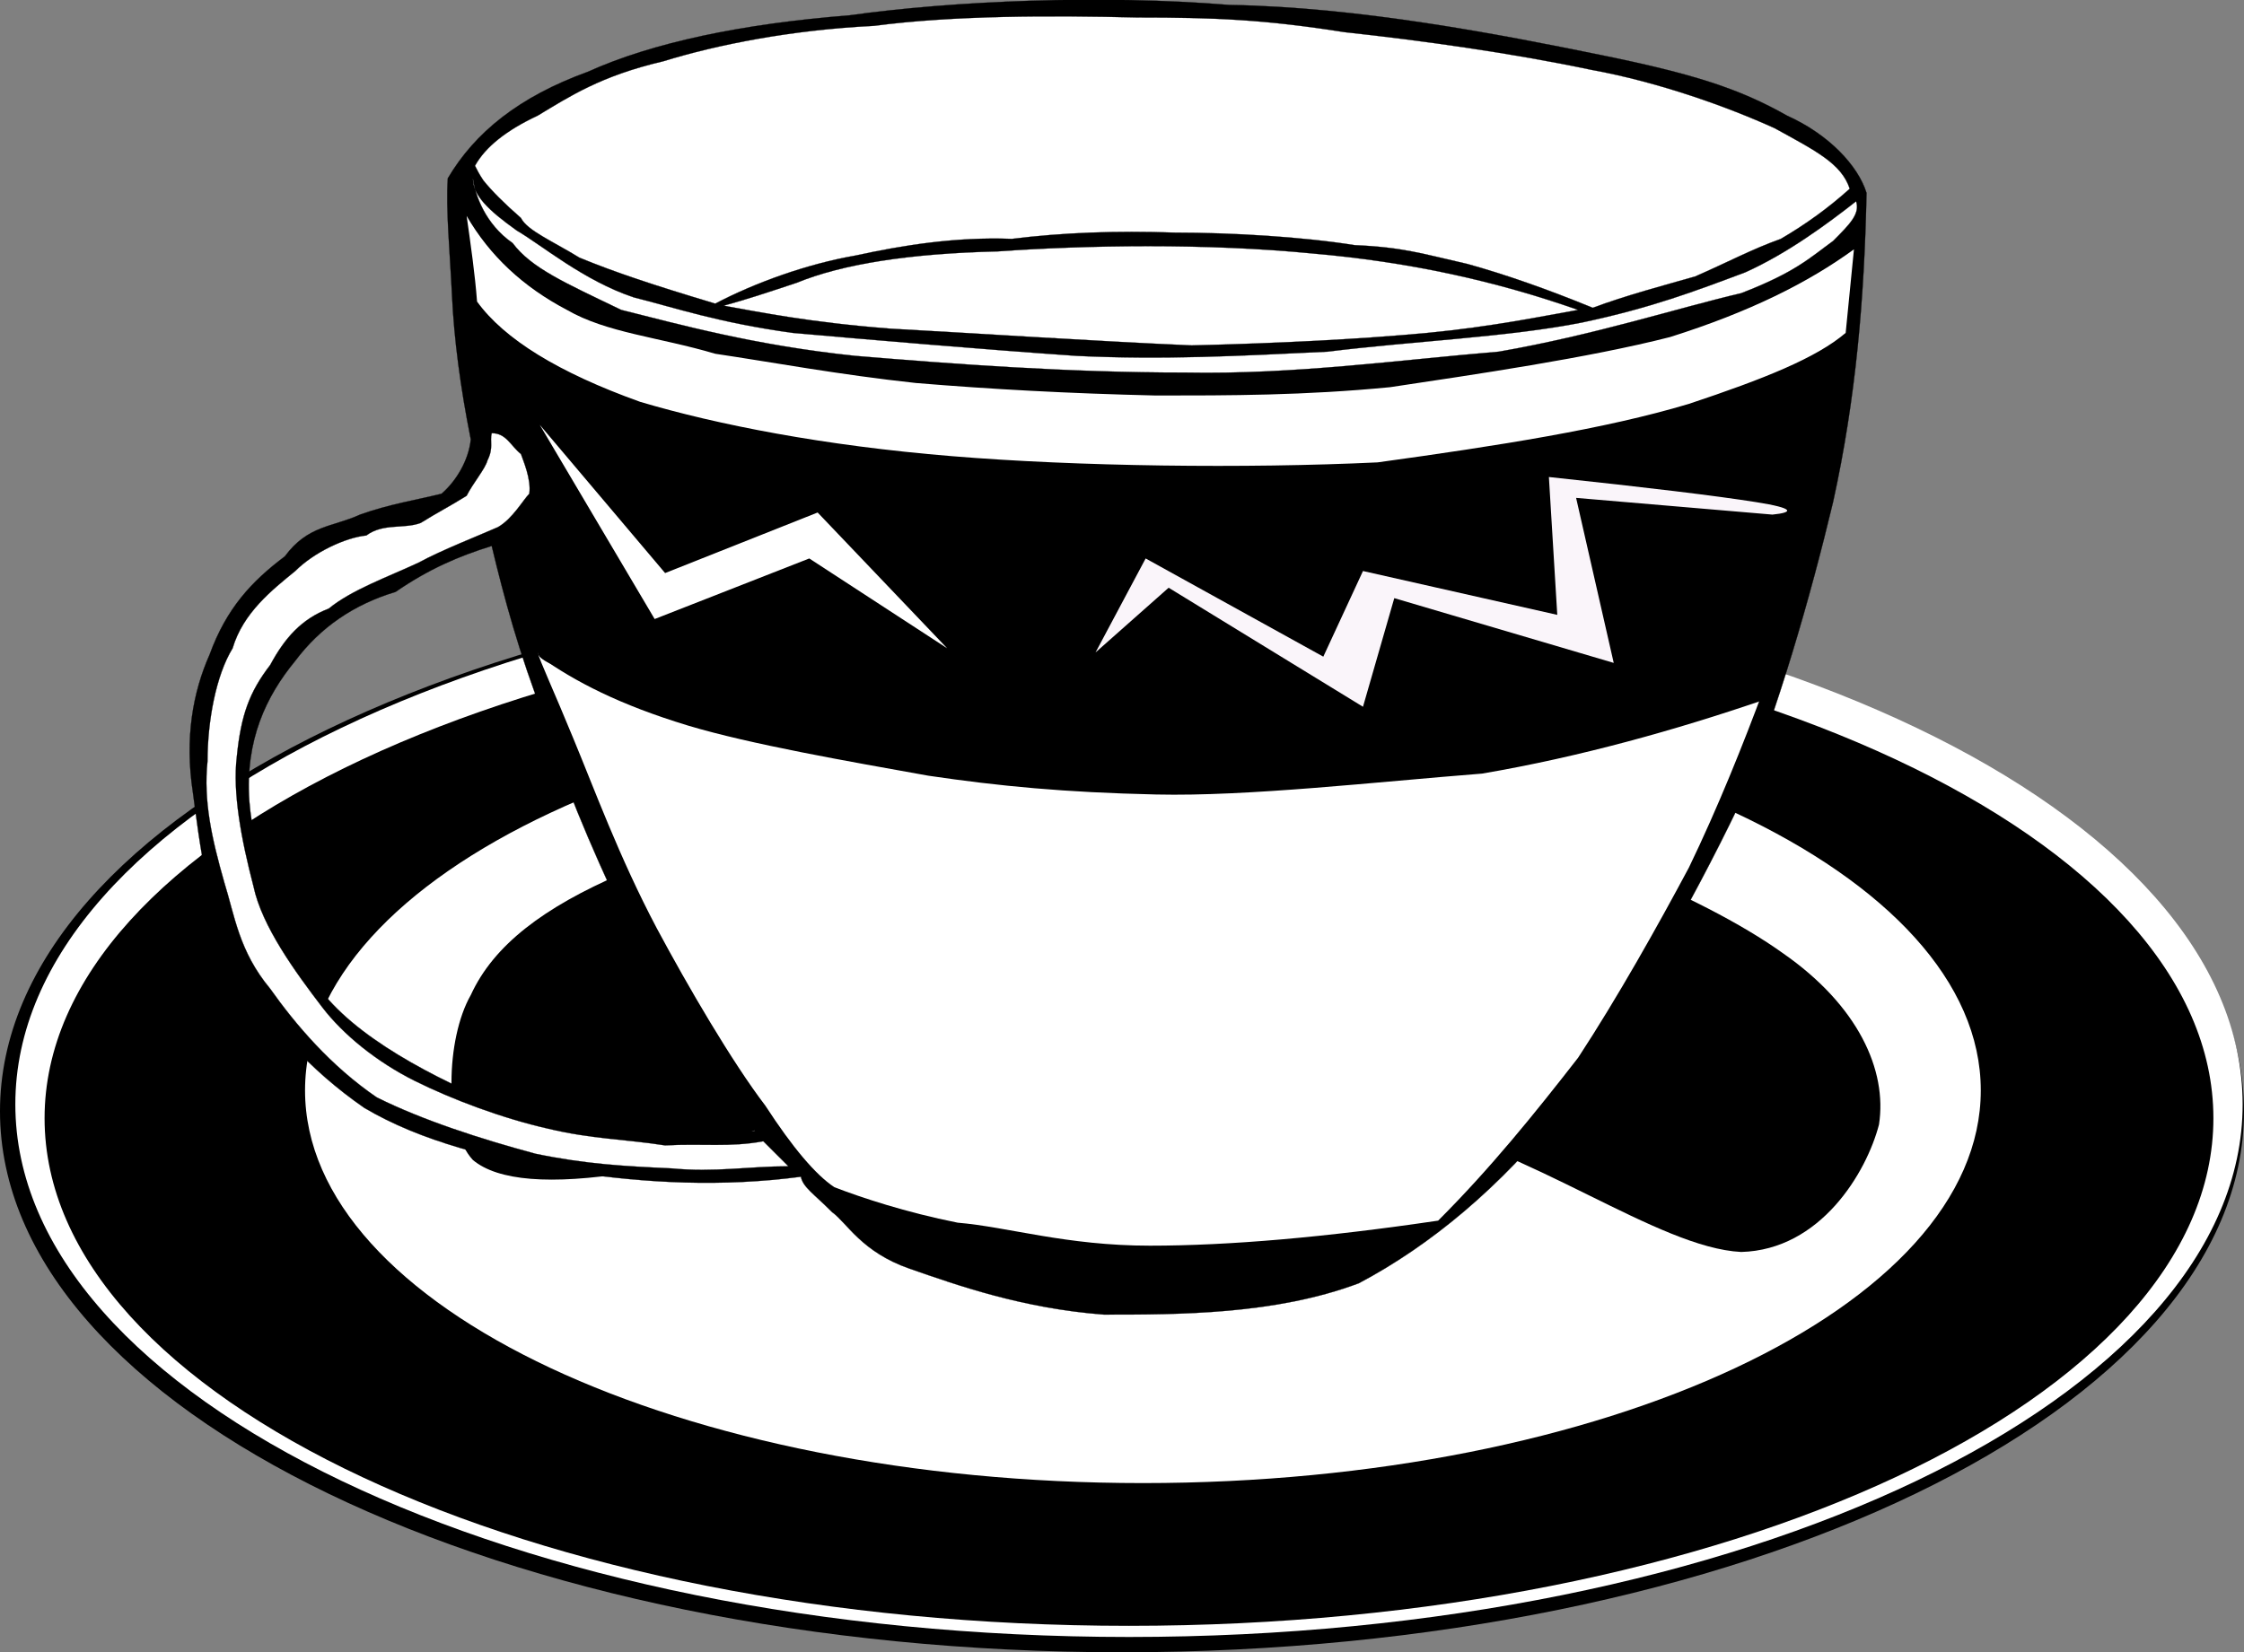
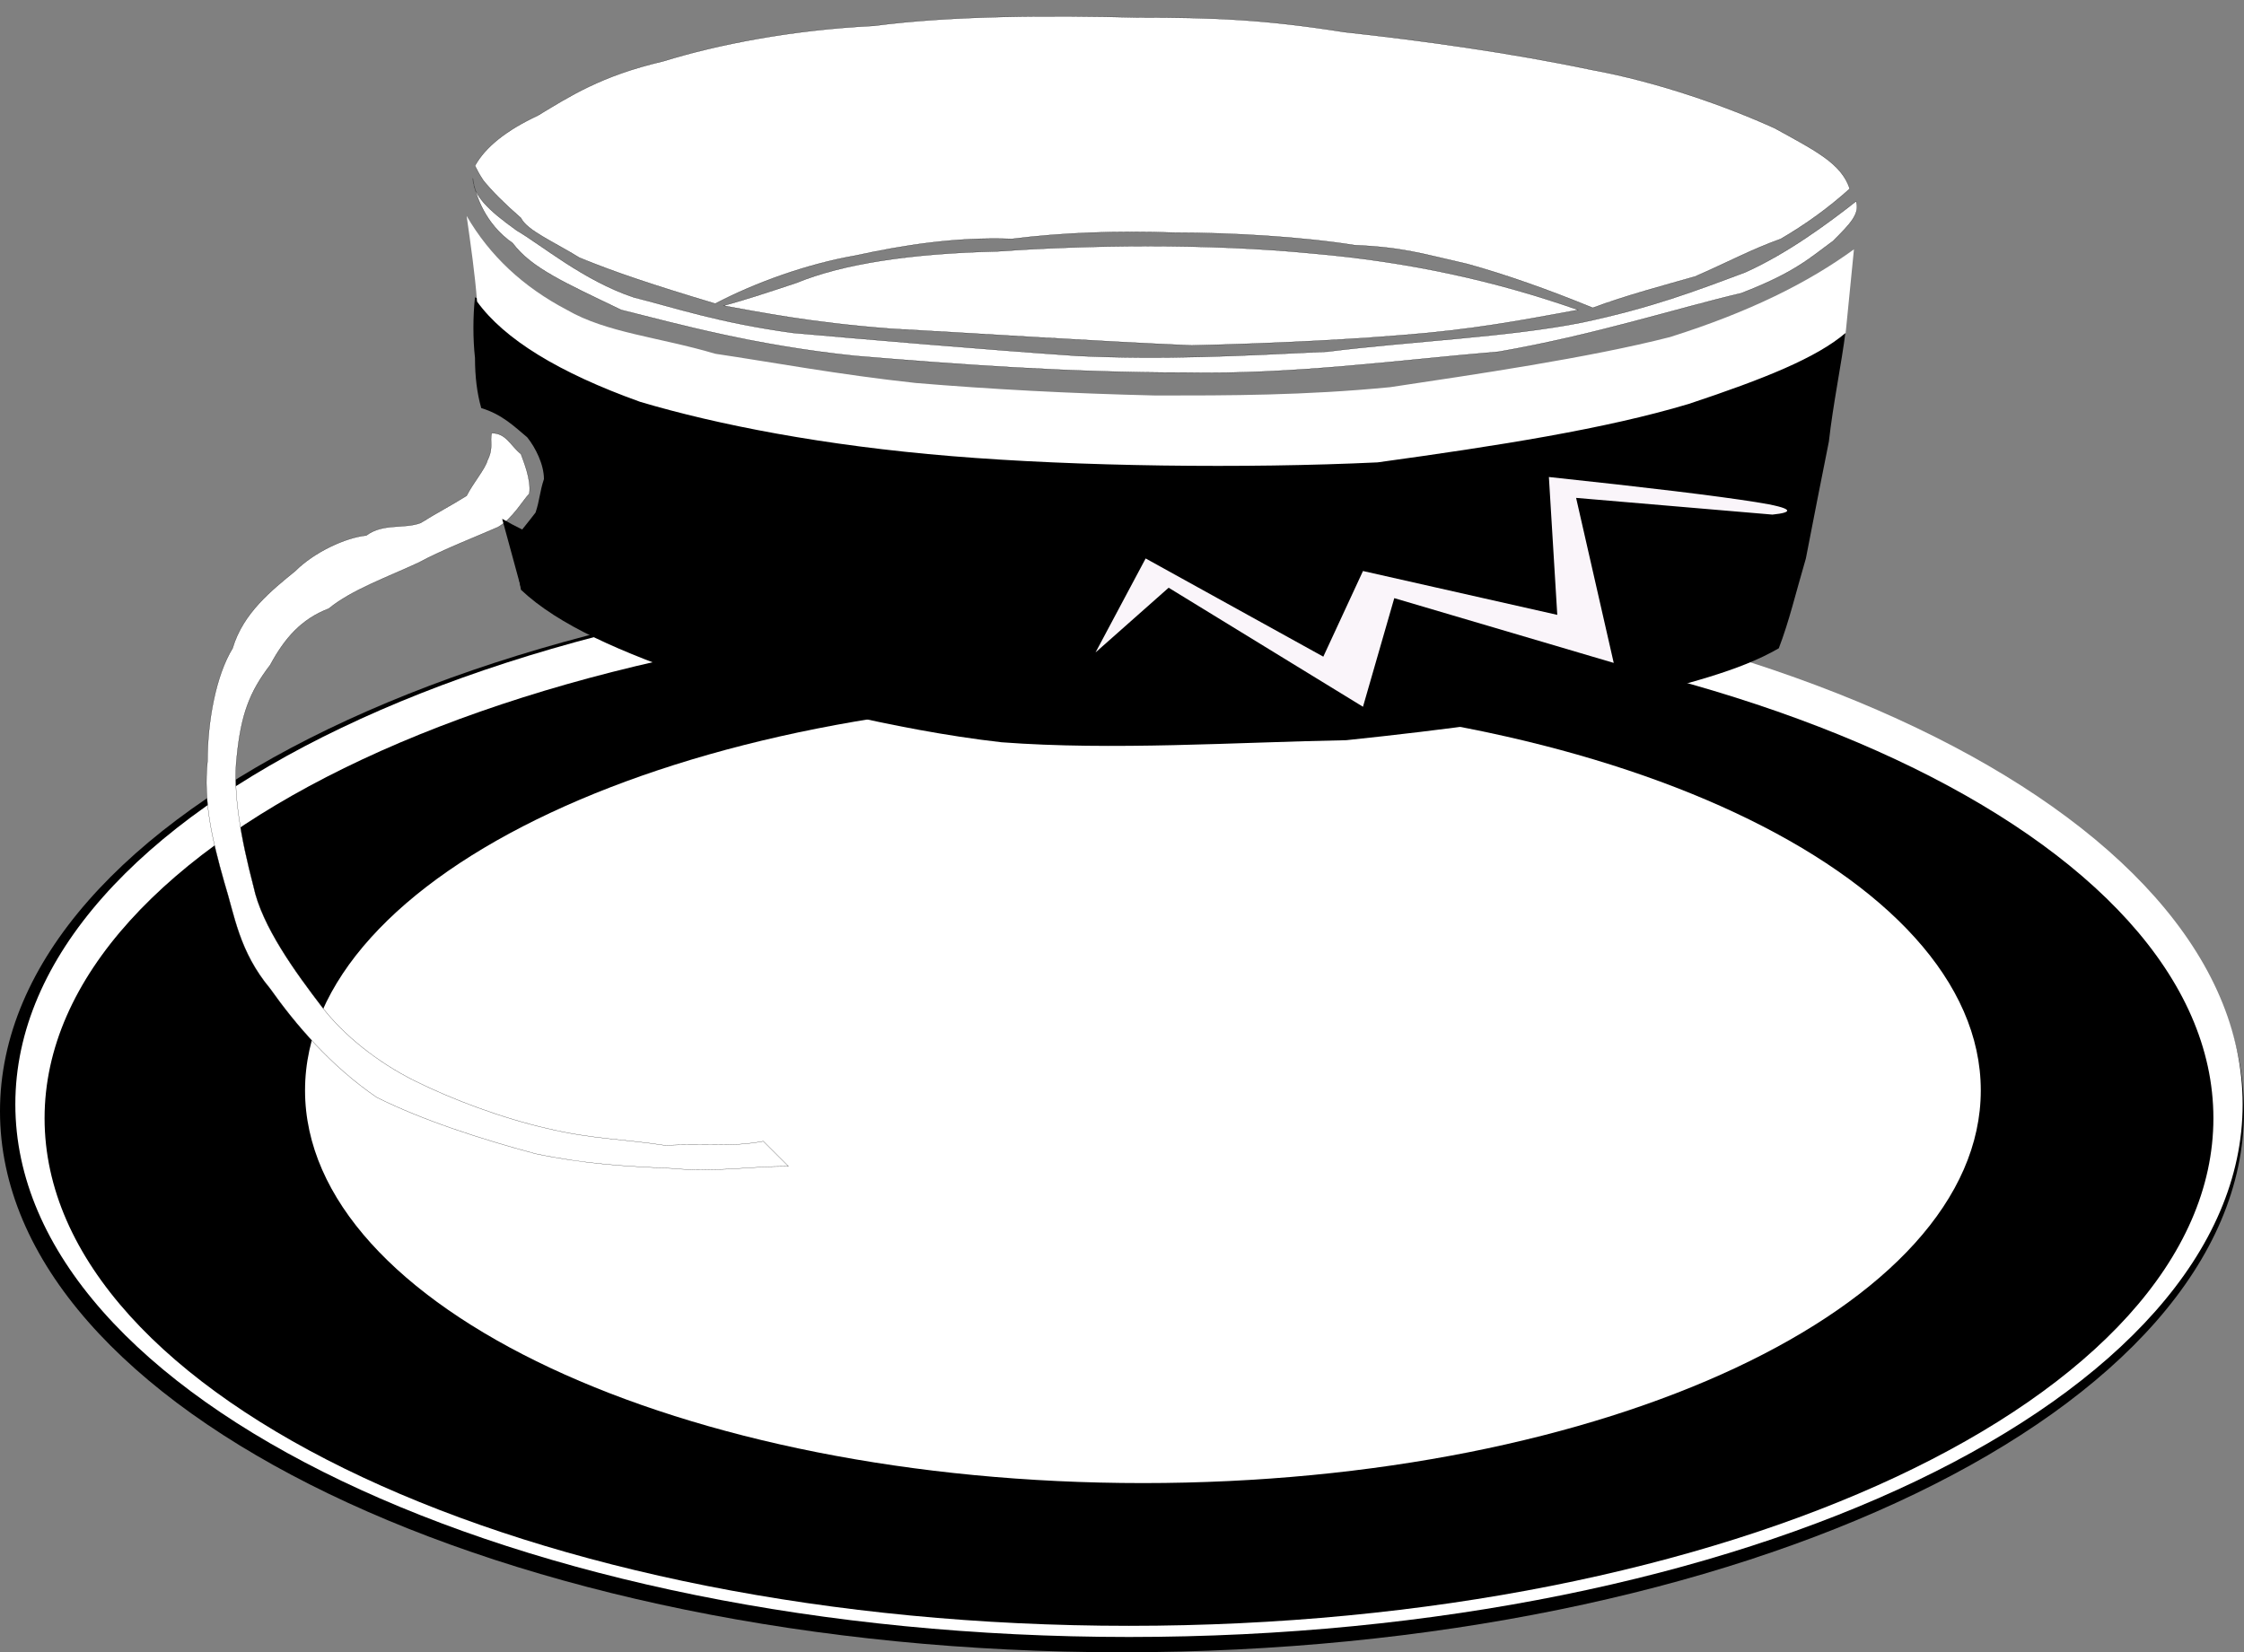
<svg xmlns="http://www.w3.org/2000/svg" height="271.53" overflow="visible" width="368.664">
  <rect width="100%" height="100%" fill="#808080" stroke="none" />
  <switch>
    <g>
      <g clip-rule="evenodd" fill-rule="evenodd">
        <path d="M184.332 93.721c101.756 0 184.332 39.83 184.332 88.902 0 49.081-82.576 88.907-184.332 88.907C82.579 271.53 0 231.704 0 182.623c0-49.072 82.579-88.902 184.332-88.902" />
        <path d="M185.478 93.949c100.983 0 182.963 39.215 182.963 87.529 0 48.318-81.979 87.538-182.963 87.538-100.994 0-182.958-39.22-182.958-87.538-.001-48.314 81.963-87.529 182.958-87.529" fill="#FFF" />
        <path d="M185.478 100.36c98.339 0 178.159 37.368 178.159 83.409 0 46.045-79.82 83.414-178.159 83.414-98.345 0-178.154-37.369-178.154-83.414 0-46.041 79.809-83.409 178.154-83.409" />
        <path d="M187.763 114.662c75.979 0 137.658 28.908 137.658 64.534 0 35.616-61.68 64.529-137.658 64.529-75.982 0-137.648-28.913-137.648-64.529 0-35.626 61.666-64.534 137.648-64.534" fill="#FFF" />
-         <path d="M187.763 120.152c73.147 0 132.5 26.455 132.5 59.044 0 32.591-59.353 59.036-132.5 59.036-73.136 0-132.498-26.445-132.498-59.036 0-32.59 59.361-59.044 132.498-59.044" fill="#FFF" />
-         <path d="M77.69 190.631c-4.805-5.149-4.459-19.908-.343-27.115 3.776-8.24 12.017-14.415 24.716-19.908 12.702-6.863 29.178-12.012 50.8-14.074 20.942-2.058 53.203-3.087 76.89 2.063 22.999 4.46 49.78 15.447 63.17 25.058 12.347 8.585 17.151 19.219 15.774 28.148-2.049 7.896-9.611 20.598-22.646 20.941-13.725-.688-34.676-17.17-56.298-21.631-24.024-5.148-54.236-6.862-76.202-5.148-20.94.345-38.104 12.012-50.115 13.733-13.044 2.058-21.624 1.369-25.746-2.067z" />
-         <path d="M306.649 31.706c-1.379-4.466-6.184-9.614-13.056-12.702-7.878-4.464-15.438-6.867-30.541-9.953-16.817-3.432-39.817-7.896-61.103-8.241-20.938-1.713-45.311-.685-62.472 1.717-17.506 1.374-32.265 4.46-42.908 9.27-11.328 4.116-18.535 9.954-23 17.505-.34 5.15.344 12.012.689 19.224.34 7.207 1.374 15.104 3.087 23.684-.345 3.432-2.402 6.862-4.805 8.926-4.121 1.028-8.581 1.712-13.387 3.431-4.465 2.058-8.581 1.718-12.36 6.868-5.49 4.115-9.609 8.581-12.356 16.132-2.748 6.178-4.116 13.73-2.748 22.655 1.034 7.552 2.402 20.938 7.897 29.523 4.119 8.23 11.326 16.127 20.252 22.31 9.269 5.494 21.282 8.576 34.671 10.643 11.668 1.714 24.03 2.403 37.07.681.345 1.723 2.062 2.747 5.149 5.838 2.402 1.714 4.805 6.527 12.702 9.266 7.896 2.747 18.535 6.527 31.924 7.552 12.356 0 28.154 0 41.879-5.149 11.677-6.174 23.335-15.783 33.634-28.829 9.963-14.079 20.951-33.298 28.847-49.775 6.519-16.132 11.659-33.982 15.438-49.771 3.784-17.167 5.144-33.644 5.497-50.805zM80.783 89.717c-5.495 1.718-10.3 3.775-15.793 7.551-6.863 2.058-12.356 5.834-16.478 11.328-4.805 5.833-8.235 13.045-7.552 23 .69 8.925 4.806 22.655 12.356 31.92 6.869 8.24 20.253 14.759 32.27 19.563 10.983 3.436 25.057 4.813 38.442 2.747-8.924-12.356-16.131-23.679-21.625-35.356-5.488-11.667-10.294-22.995-13.04-32.604-4.12-10.643-6.523-19.568-8.58-28.149z" stroke="#000" stroke-miterlimit="10" stroke-width=".036" />
        <path d="M80.783 71.182c2.402 0 3.085 2.058 4.804 3.431.344 1.029 1.714 4.12 1.374 6.523-1.03 1.028-2.748 4.115-5.15 5.489-3.091 1.374-9.269 3.776-13.045 5.838-5.15 2.402-10.983 4.46-14.759 7.552-4.465 1.713-7.212 4.805-9.614 9.265-3.433 4.465-4.805 8.241-5.49 15.104-.689 5.838.685 13.39 2.747 21.291 1.374 6.518 6.862 14.07 11.327 19.898 3.432 4.47 8.92 8.931 15.104 12.021 6.178 3.082 14.414 6.174 21.965 7.887 7.207 1.723 12.702 1.723 19.224 2.747 6.178-.336 10.639.345 16.132-.68l4.122 4.116c-6.523 0-12.017 1.032-19.224.344-7.552-.344-14.076-.689-22.311-2.402-8.926-2.402-18.535-5.494-26.092-9.265-7.55-5.149-13.385-12.021-17.504-17.851-5.15-6.183-5.835-12.021-7.552-17.505-2.058-7.212-3.432-13.391-2.748-19.913 0-6.523 1.379-14.075 4.121-18.535 1.717-5.838 6.522-9.614 10.298-12.701 3.093-3.092 8.241-5.494 11.673-5.838 2.746-2.058 6.178-1.029 8.924-2.058 2.748-1.718 4.805-2.748 7.552-4.465 1.028-2.058 3.087-4.46 3.431-5.833 1.031-2.058.346-3.087.691-4.46zM77.69 29.303c0 2.748 2.402 5.15 7.208 8.581 4.12 2.403 10.986 8.236 19.224 10.984 6.867 1.718 13.729 4.12 26.085 5.838 11.673 1.029 31.582 2.743 46.684 3.776 14.419.684 26.772 0 41.186-.689 13.744-1.714 29.872-2.402 41.883-4.805 11.323-2.402 18.53-5.15 26.781-8.241 6.853-3.087 13.39-7.892 18.194-11.668.688 2.058-1.042 3.776-3.781 6.523-3.779 2.742-6.182 5.145-15.103 8.581-10.299 2.402-24.024 6.863-39.816 9.609-16.481 1.374-33.634 3.776-51.489 3.436-19.228 0-37.763-1.374-54.239-2.747-16.478-1.718-28.833-5.15-38.443-7.552-9.269-4.464-14.762-6.868-17.85-10.988-4.464-3.087-6.178-7.891-6.524-10.638z" fill="#FFF" stroke="#000" stroke-miterlimit="10" stroke-width=".036" />
-         <path d="M88.333 107.223c.34 1.374 2.744 6.522 5.834 14.074 3.431 8.236 7.552 19.563 13.73 31.24 5.148 9.61 12.356 21.967 17.85 29.174 4.459 6.862 8.235 11.332 11.328 13.39 4.459 1.713 11.671 4.115 20.252 5.829 8.235.688 17.85 3.78 31.58 3.78 13.042 0 28.834-1.378 47.364-4.116 8.585-8.585 15.792-17.515 22.999-26.779 6.519-9.954 13.056-21.622 18.195-31.236 4.805-9.954 8.92-20.252 12.365-29.521-24.377 6.867-50.115 9.958-78.607 10.643-29.523 0-71.403-6.522-92.343-8.925-21.281-3.093-30.207-5.151-30.547-7.553z" fill="#FFF" />
-         <path d="M85.587 96.584l3.086 11.323c5.838 4.12 13.047 7.896 24.373 11.333 10.299 3.086 26.087 5.834 39.477 8.236 11.668 1.718 22.311 2.747 37.413 3.087 15.104.344 36.036-2.058 53.543-3.432 16.146-2.747 31.938-7.207 45.998-12.012l4.116-12.361v.004c-21.267 5.834-45.979 9.265-72.761 10.294-27.464.344-67.969-2.058-89.935-4.46-23.684-2.747-37.074-7.207-45.31-12.012z" />
+         <path d="M85.587 96.584c5.838 4.12 13.047 7.896 24.373 11.333 10.299 3.086 26.087 5.834 39.477 8.236 11.668 1.718 22.311 2.747 37.413 3.087 15.104.344 36.036-2.058 53.543-3.432 16.146-2.747 31.938-7.207 45.998-12.012l4.116-12.361v.004c-21.267 5.834-45.979 9.265-72.761 10.294-27.464.344-67.969-2.058-89.935-4.46-23.684-2.747-37.074-7.207-45.31-12.012z" />
        <path d="M78.036 48.867c-.345 3.091-.345 6.867 0 9.953 0 3.092.34 5.838 1.028 8.242 3.431 1.028 5.495 3.086 7.552 4.804 1.374 1.718 2.748 4.465 2.748 6.867-.69 2.058-.69 3.432-1.374 5.49-1.028 1.373-2.747 3.431-3.776 4.804l1.374 7.896c6.179 5.838 16.476 10.299 29.518 14.759 13.045 3.092 31.24 8.241 49.43 10.299 18.194 1.374 38.438 0 56.633-.34 16.481-1.718 31.585-3.776 43.95-6.178 12.014-3.092 20.598-5.149 27.116-8.925 1.713-4.465 2.738-8.926 4.45-14.764 1.044-5.489 2.758-14.074 3.781-19.219.688-6.183 2.067-12.701 2.756-18.194-23.353 8.925-48.066 14.074-74.156 16.821-26.762 2.058-57.318-1.034-82.38-4.12-25.059-3.776-48.398-10.299-68.65-18.195z" />
        <path d="M76.662 35.481c3.776 6.523 9.269 11.672 16.478 15.448 6.521 3.776 15.102 4.46 24.368 7.207 9.269 1.374 20.252 3.432 32.954 4.805 12.356 1.029 25.057 1.717 39.475 2.057 12.014 0 24.379 0 38.438-1.368 13.744-2.063 32.61-4.81 46.001-8.241 13.054-4.12 22.662-8.925 30.206-14.415l-1.36 13.73c-4.805 4.115-13.39 7.551-25.755 11.667-13.726 4.12-31.231 6.868-51.141 9.614-21.62 1.028-49.435.684-70.026-1.029-20.942-1.718-38.449-5.149-51.149-8.926-13.385-4.802-22.311-10.296-26.776-16.474-.339-4.465-1.028-9.269-1.713-14.075z" fill="#FFF" />
        <path d="M291.191 84.567l-32.255-2.747 6.182 27.12-36.053-10.643-5.142 17.85-31.928-19.563-12.012 10.639 8.235-15.448 29.187 16.138 6.518-14.075 31.92 7.207-1.377-22.655c16.146 1.718 27.47 3.086 33.987 4.12 6.52 1.029 6.184 1.713 2.738 2.057z" fill="#FAF5FA" />
-         <path d="M155.611 106.538l-21.282-22.315-25.058 9.953-20.598-24.367 18.88 31.92 25.402-9.954 22.656 14.763z" fill="#FFF" />
        <path d="M130.898 46.465c7.552-3.087 18.535-4.806 32.954-5.15 14.414-1.028 34.322-1.374 51.823.344 15.793 1.374 29.872 4.46 43.597 9.27-5.829 1.029-14.06 2.747-24.713 3.776-10.988 1.029-24.379 1.713-38.787 2.058-15.787-.685-36.725-2.058-49.426-2.748-13.39-1.028-21.625-2.746-27.464-3.776 3.775-1.028 7.895-2.402 12.016-3.774z" fill="#FFF" stroke="#000" stroke-miterlimit="10" stroke-width=".036" />
        <path d="M79.409 29.648c1.374 1.713 3.431 3.776 6.178 6.178 1.029 2.057 5.15 3.776 9.609 6.518 5.838 2.403 12.017 4.465 22.311 7.552 6.521-3.431 15.104-6.518 22.999-7.891 7.896-1.718 16.476-3.092 25.747-2.748 8.235-1.028 17.161-1.374 26.775-1.028 9.274 0 20.932.684 29.518 2.058 7.896.344 10.988 1.373 18.53 3.091 6.183 1.713 13.055 4.116 20.597 7.208 5.493-2.058 12.012-3.776 16.816-5.149 5.494-2.402 9.274-4.46 14.08-6.179 4.114-2.402 7.896-5.148 11.323-8.24-1.36-4.116-5.477-6.178-12.349-9.955-7.561-3.431-18.883-7.551-30.206-9.609-13.056-2.748-27.804-4.805-40.506-6.178-13.055-2.063-21.282-2.402-33.982-2.402-14.075-.345-30.211-.345-43.253 1.373-13.729.685-25.747 3.088-34.67 5.834-10.3 2.402-15.444 5.834-20.594 8.925-5.148 2.403-8.584 5.15-10.298 8.236.341.688.687 1.372 1.375 2.406z" fill="#FFF" stroke="#000" stroke-miterlimit="10" stroke-width=".036" />
      </g>
    </g>
  </switch>
</svg>